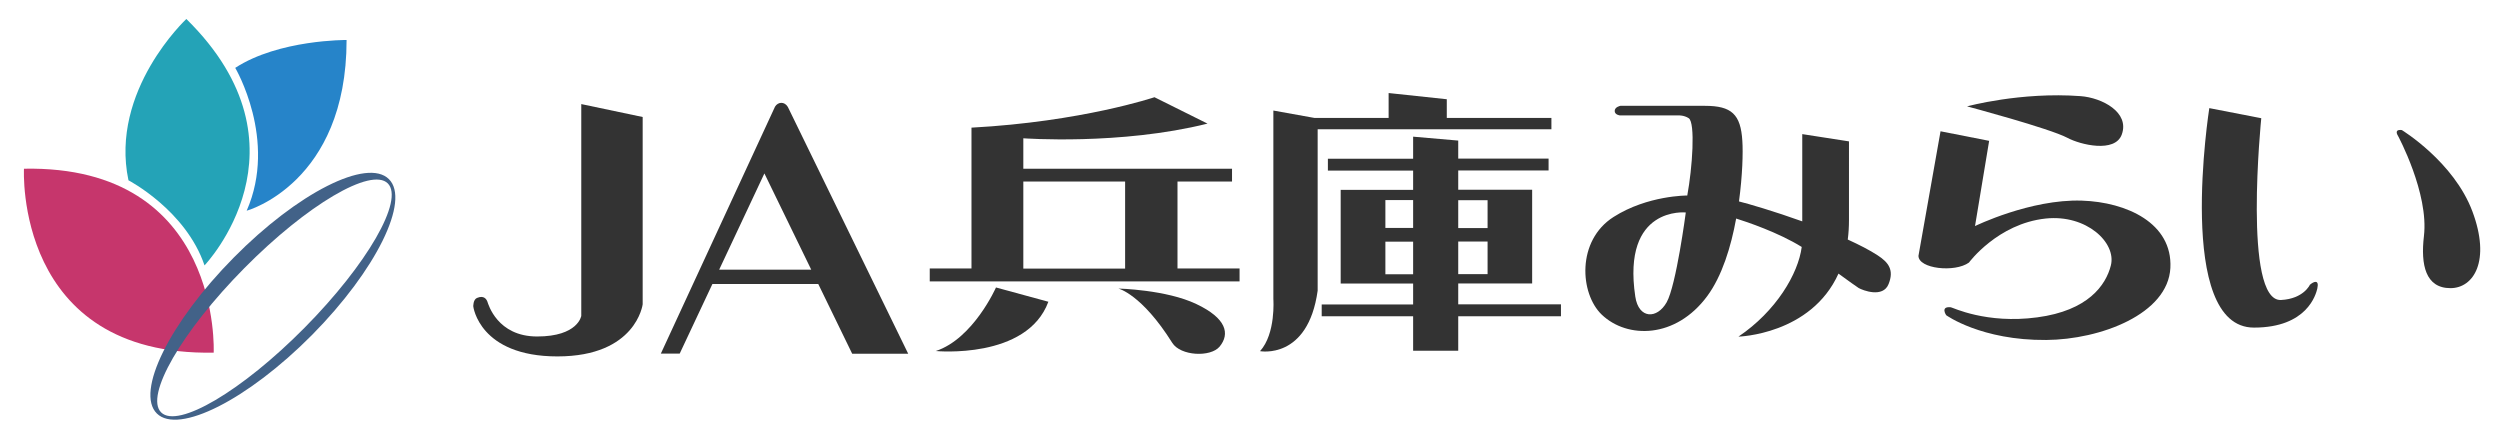
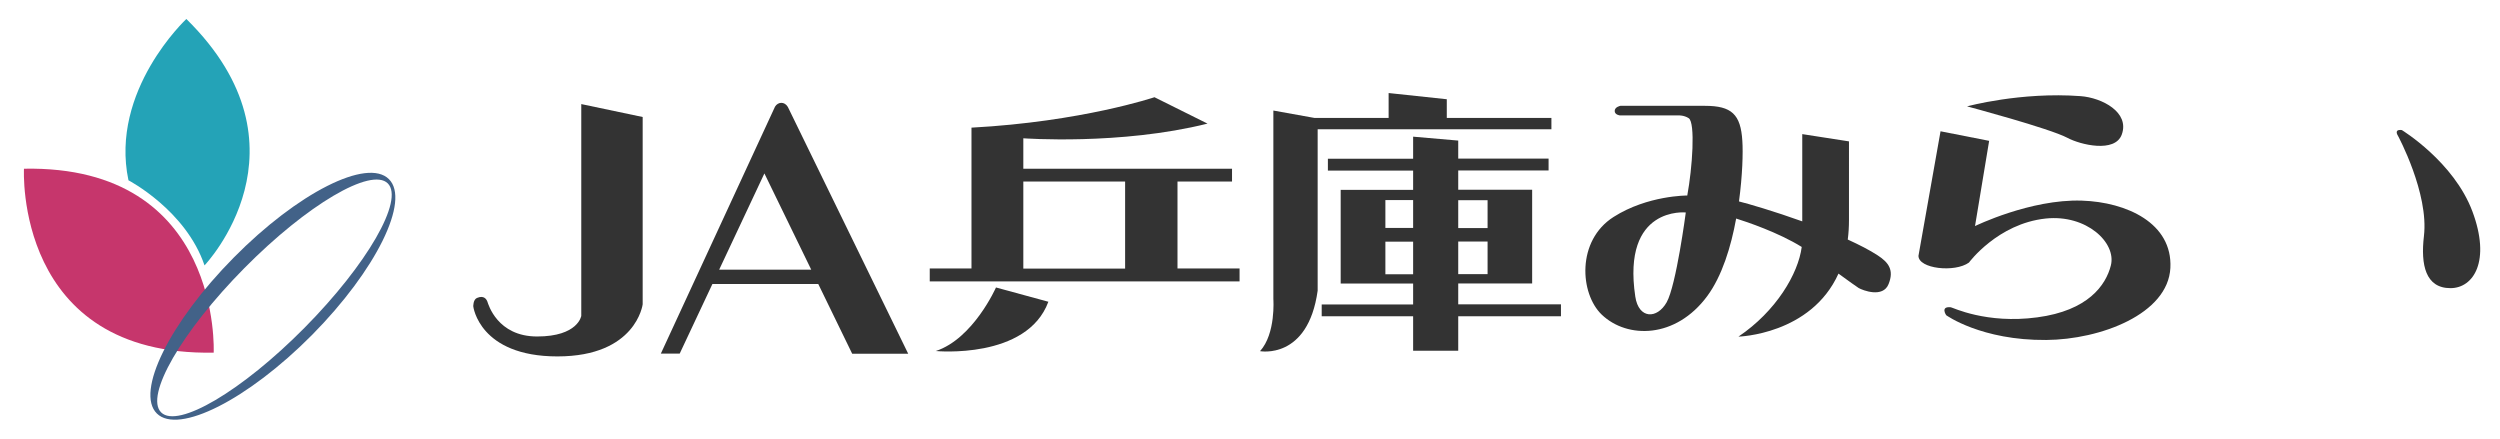
<svg xmlns="http://www.w3.org/2000/svg" version="1.1" id="レイヤー_1" x="0px" y="0px" viewBox="0 0 185.67 32.6" style="enable-background:new 0 0 185.67 32.6;" xml:space="preserve">
  <style type="text/css">
	.st0{fill:#333333;}
	.st1{fill:#C6366C;}
	.st2{fill:#24A3B7;}
	.st3{fill:#2684C9;}
	.st4{fill:#426288;}
</style>
  <g>
    <path class="st0" d="M43.17,7.73l4.56,0.96V22.6c0,0-0.48,3.87-6.33,3.87c-5.81,0-6.25-3.71-6.25-3.71s-0.02-0.5,0.27-0.63   c0.53-0.23,0.72,0.11,0.78,0.28c0.06,0.17,0.73,2.58,3.69,2.58c3.05,0,3.28-1.53,3.28-1.53V7.73z" />
    <path class="st0" d="M63.29,26.27h4.16L58.51,7.94c-0.25-0.42-0.73-0.38-0.95-0.02l-8.48,18.34h1.4l2.43-5.17h7.86L63.29,26.27z    M53.41,20.03l3.36-7.15l3.48,7.15H53.41z" />
    <path class="st0" d="M87.45,19.95v-6.47h4.05v-0.95H76v-2.26c0,0,7.2,0.53,13.68-1.09l-3.94-1.96c0,0-5.4,1.82-13.59,2.26v10.46   h-3.1v0.96h23.01v-0.96H87.45z M76,13.48h7.56v6.47H76V13.48z" />
    <path class="st0" d="M73.97,21.35l3.89,1.06c-1.59,4.31-8.36,3.66-8.36,3.66C72.29,25.15,73.97,21.35,73.97,21.35z" />
-     <path class="st0" d="M83.06,21.43c0,0,3.55,0.08,5.79,1.15c2.24,1.06,2.51,2.21,1.73,3.16c-0.67,0.81-2.91,0.7-3.52-0.28   C84.79,21.84,83.06,21.43,83.06,21.43z" />
    <g>
      <path class="st0" d="M108.3,22.6v-1.55h5.49v-6.96h-5.49v-1.43h6.71v-0.88h-6.71v-1.34l-3.35-0.29v1.64h-6.33v0.88h6.33v1.43    h-5.38v6.96h5.38v1.55h-6.79v0.88h6.79v2.56h3.35v-2.56h7.63V22.6H108.3z M108.3,14.87h2.18v2.07h-2.18V14.87z M108.3,17.94h2.18    v2.42h-2.18V17.94z M104.95,20.37h-2.06v-2.42h2.06V20.37z M104.95,16.93h-2.06v-2.07h2.06V16.93z" />
      <path class="st0" d="M115.22,8.76h-7.77V7.37l-4.32-0.46v1.85h-5.5l-3.06-0.55v14.01c0,0,0.19,2.56-0.99,3.86    c0,0,3.56,0.67,4.28-4.49V9.6h17.36V8.76z" />
    </g>
    <path class="st0" d="M139.46,18.97c-0.61-0.4-1.38-0.79-2.23-1.18c0.06-0.46,0.09-0.94,0.09-1.46V10.5l-3.47-0.54   c0,0,0,3.96,0,6.48c-2.09-0.75-4.01-1.31-4.7-1.48c0.26-1.92,0.31-3.63,0.25-4.5c-0.12-1.97-0.8-2.6-2.77-2.6h-6.29   c0,0-0.42,0.08-0.42,0.38c0,0.29,0.38,0.33,0.38,0.33h4.36c0,0,0.41-0.02,0.76,0.21c0.5,0.34,0.27,3.69-0.11,5.74   c0,0-2.94-0.02-5.47,1.59c-2.77,1.76-2.51,5.7-0.88,7.26c1.89,1.8,5.49,1.8,7.84-1.39c1.09-1.48,1.76-3.65,2.14-5.75   c0.77,0.24,3.13,1.03,4.87,2.11c-0.26,2-1.91,4.78-4.7,6.66c0,0,5.38-0.14,7.43-4.68c0.72,0.53,1.36,0.98,1.5,1.07   c0.3,0.17,1.8,0.76,2.22-0.29C140.68,20.06,140.27,19.5,139.46,18.97z M123.78,22.45c-0.71,1.26-2.08,1.25-2.33-0.42   c-1.01-6.75,3.75-6.25,3.75-6.25S124.49,21.19,123.78,22.45z" />
    <path class="st0" d="M146.09,7.9c0,0,3.98-1.09,8.43-0.76c1.6,0.12,3.66,1.2,3.06,2.85c-0.5,1.39-3.08,0.76-4.03,0.25   C152.21,9.53,146.09,7.9,146.09,7.9z" />
    <path class="st0" d="M144.12,9.75l3.61,0.71l-1.05,6.33c0,0,4.11-2.01,7.93-1.89c3.35,0.11,6.74,1.68,6.58,4.99   c-0.17,3.44-5.2,5.33-9.22,5.36c-4.83,0.04-7.43-1.84-7.43-1.84s-0.46-0.67,0.34-0.59c0.13,0.01,2.64,1.26,6.42,0.75   c3.78-0.5,5.1-2.39,5.47-3.86c0.42-1.68-1.8-3.8-4.84-3.48c-3.57,0.38-5.7,3.27-5.7,3.27c-1.05,0.76-3.75,0.46-3.75-0.5   L144.12,9.75z" />
-     <path class="st0" d="M164.08,8.03l3.86,0.75c0,0-1.38,13.64,1.47,13.5c1.68-0.09,2.14-1.13,2.14-1.13   c0.29-0.25,0.71-0.42,0.55,0.29c-0.1,0.42-0.75,2.89-4.7,2.89C161.52,24.34,164.08,8.03,164.08,8.03z" />
    <path class="st0" d="M178.38,9.66c0,0,3.86,2.35,5.24,6.04c1.38,3.69,0.09,5.7-1.63,5.7c-1.85,0-2.22-1.73-1.97-3.86   c0.38-3.19-1.93-7.46-1.93-7.46S177.75,9.58,178.38,9.66z" />
    <path class="st1" d="M1.78,12.53c14.75-0.28,14.09,13.66,14.09,13.66C1.04,26.46,1.78,12.53,1.78,12.53z" />
    <path class="st2" d="M13.84,1.41c9.72,9.56,1.35,18.3,1.35,18.3c-1.39-4.1-5.65-6.32-5.65-6.32C8.14,6.72,13.84,1.41,13.84,1.41z" />
-     <path class="st3" d="M17.47,5.04c3.24-2.11,8.27-2.07,8.27-2.07c0,10.65-7.42,12.68-7.42,12.68C20.63,10.39,17.47,5.04,17.47,5.04z   " />
    <path class="st4" d="M17.36,19.13c-4.76,4.81-7.32,9.99-5.71,11.58c1.6,1.58,6.76-1.03,11.52-5.83c4.76-4.81,7.32-10,5.71-11.58   C27.27,11.71,22.11,14.32,17.36,19.13z M22.62,24.34c-4.65,4.7-9.42,7.51-10.65,6.29c-1.24-1.22,1.53-6.02,6.18-10.72   c4.65-4.7,9.42-7.51,10.65-6.29C30.03,14.85,27.27,19.64,22.62,24.34z" />
  </g>
</svg>